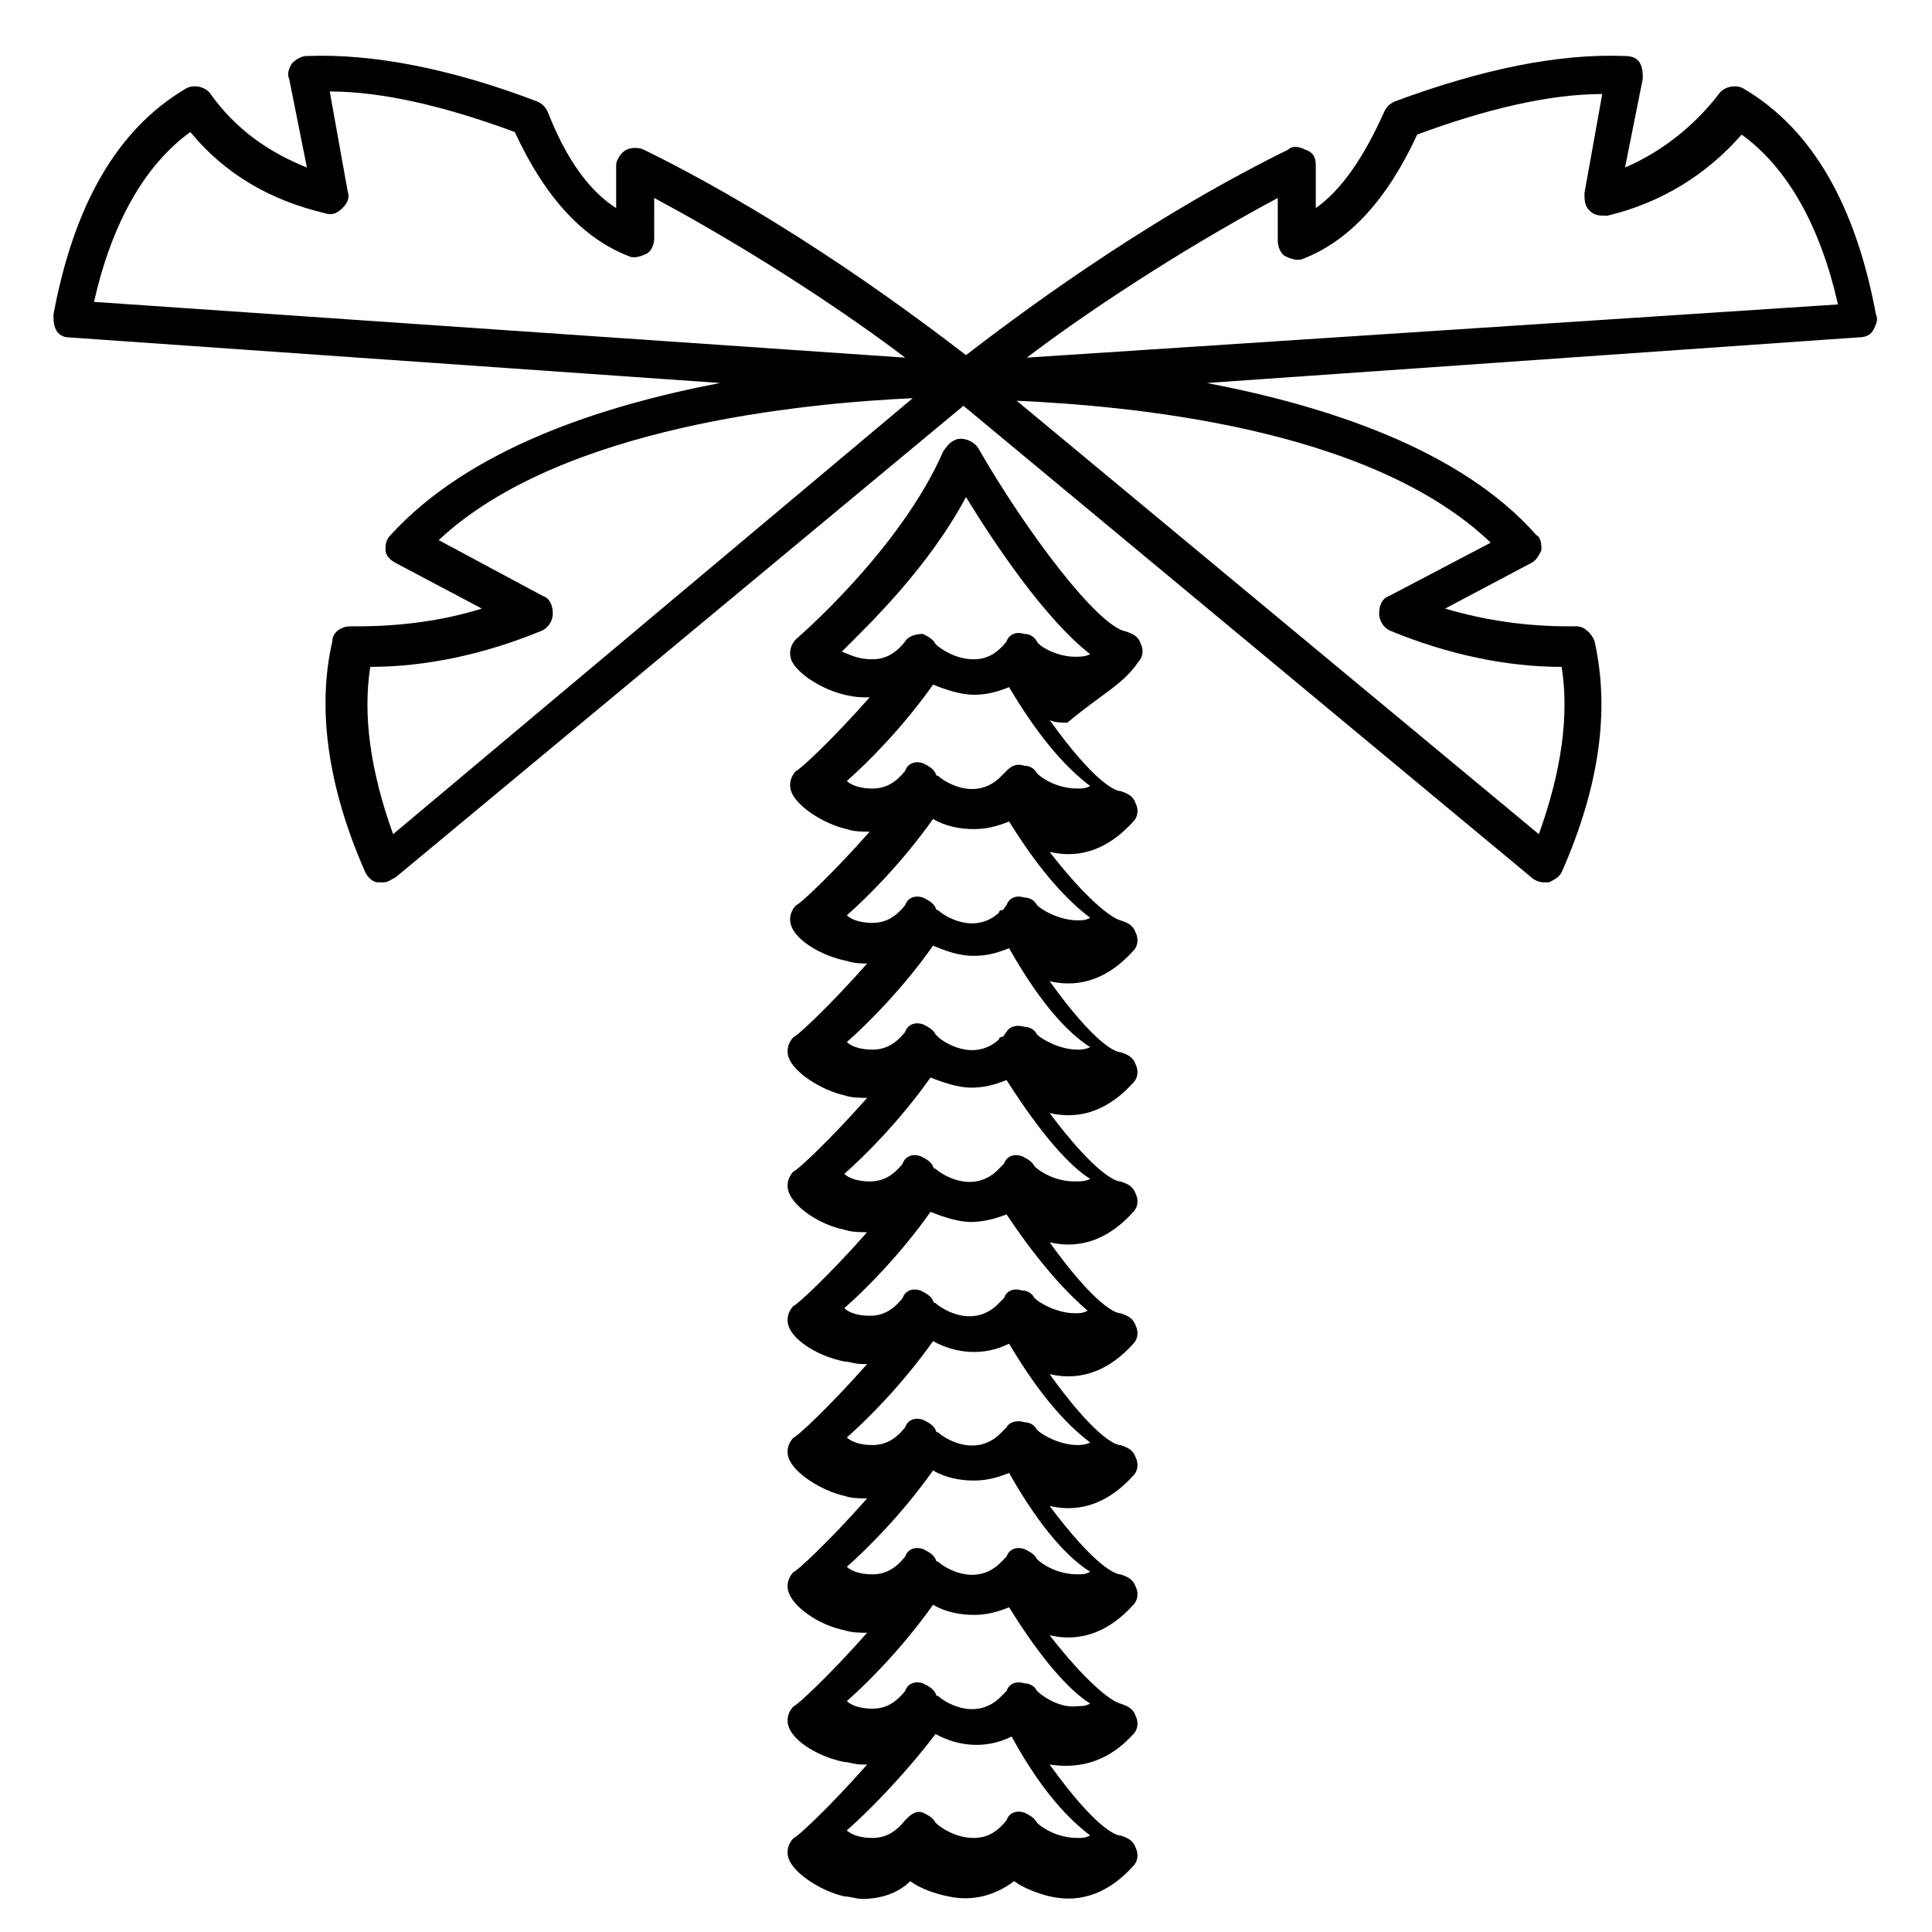
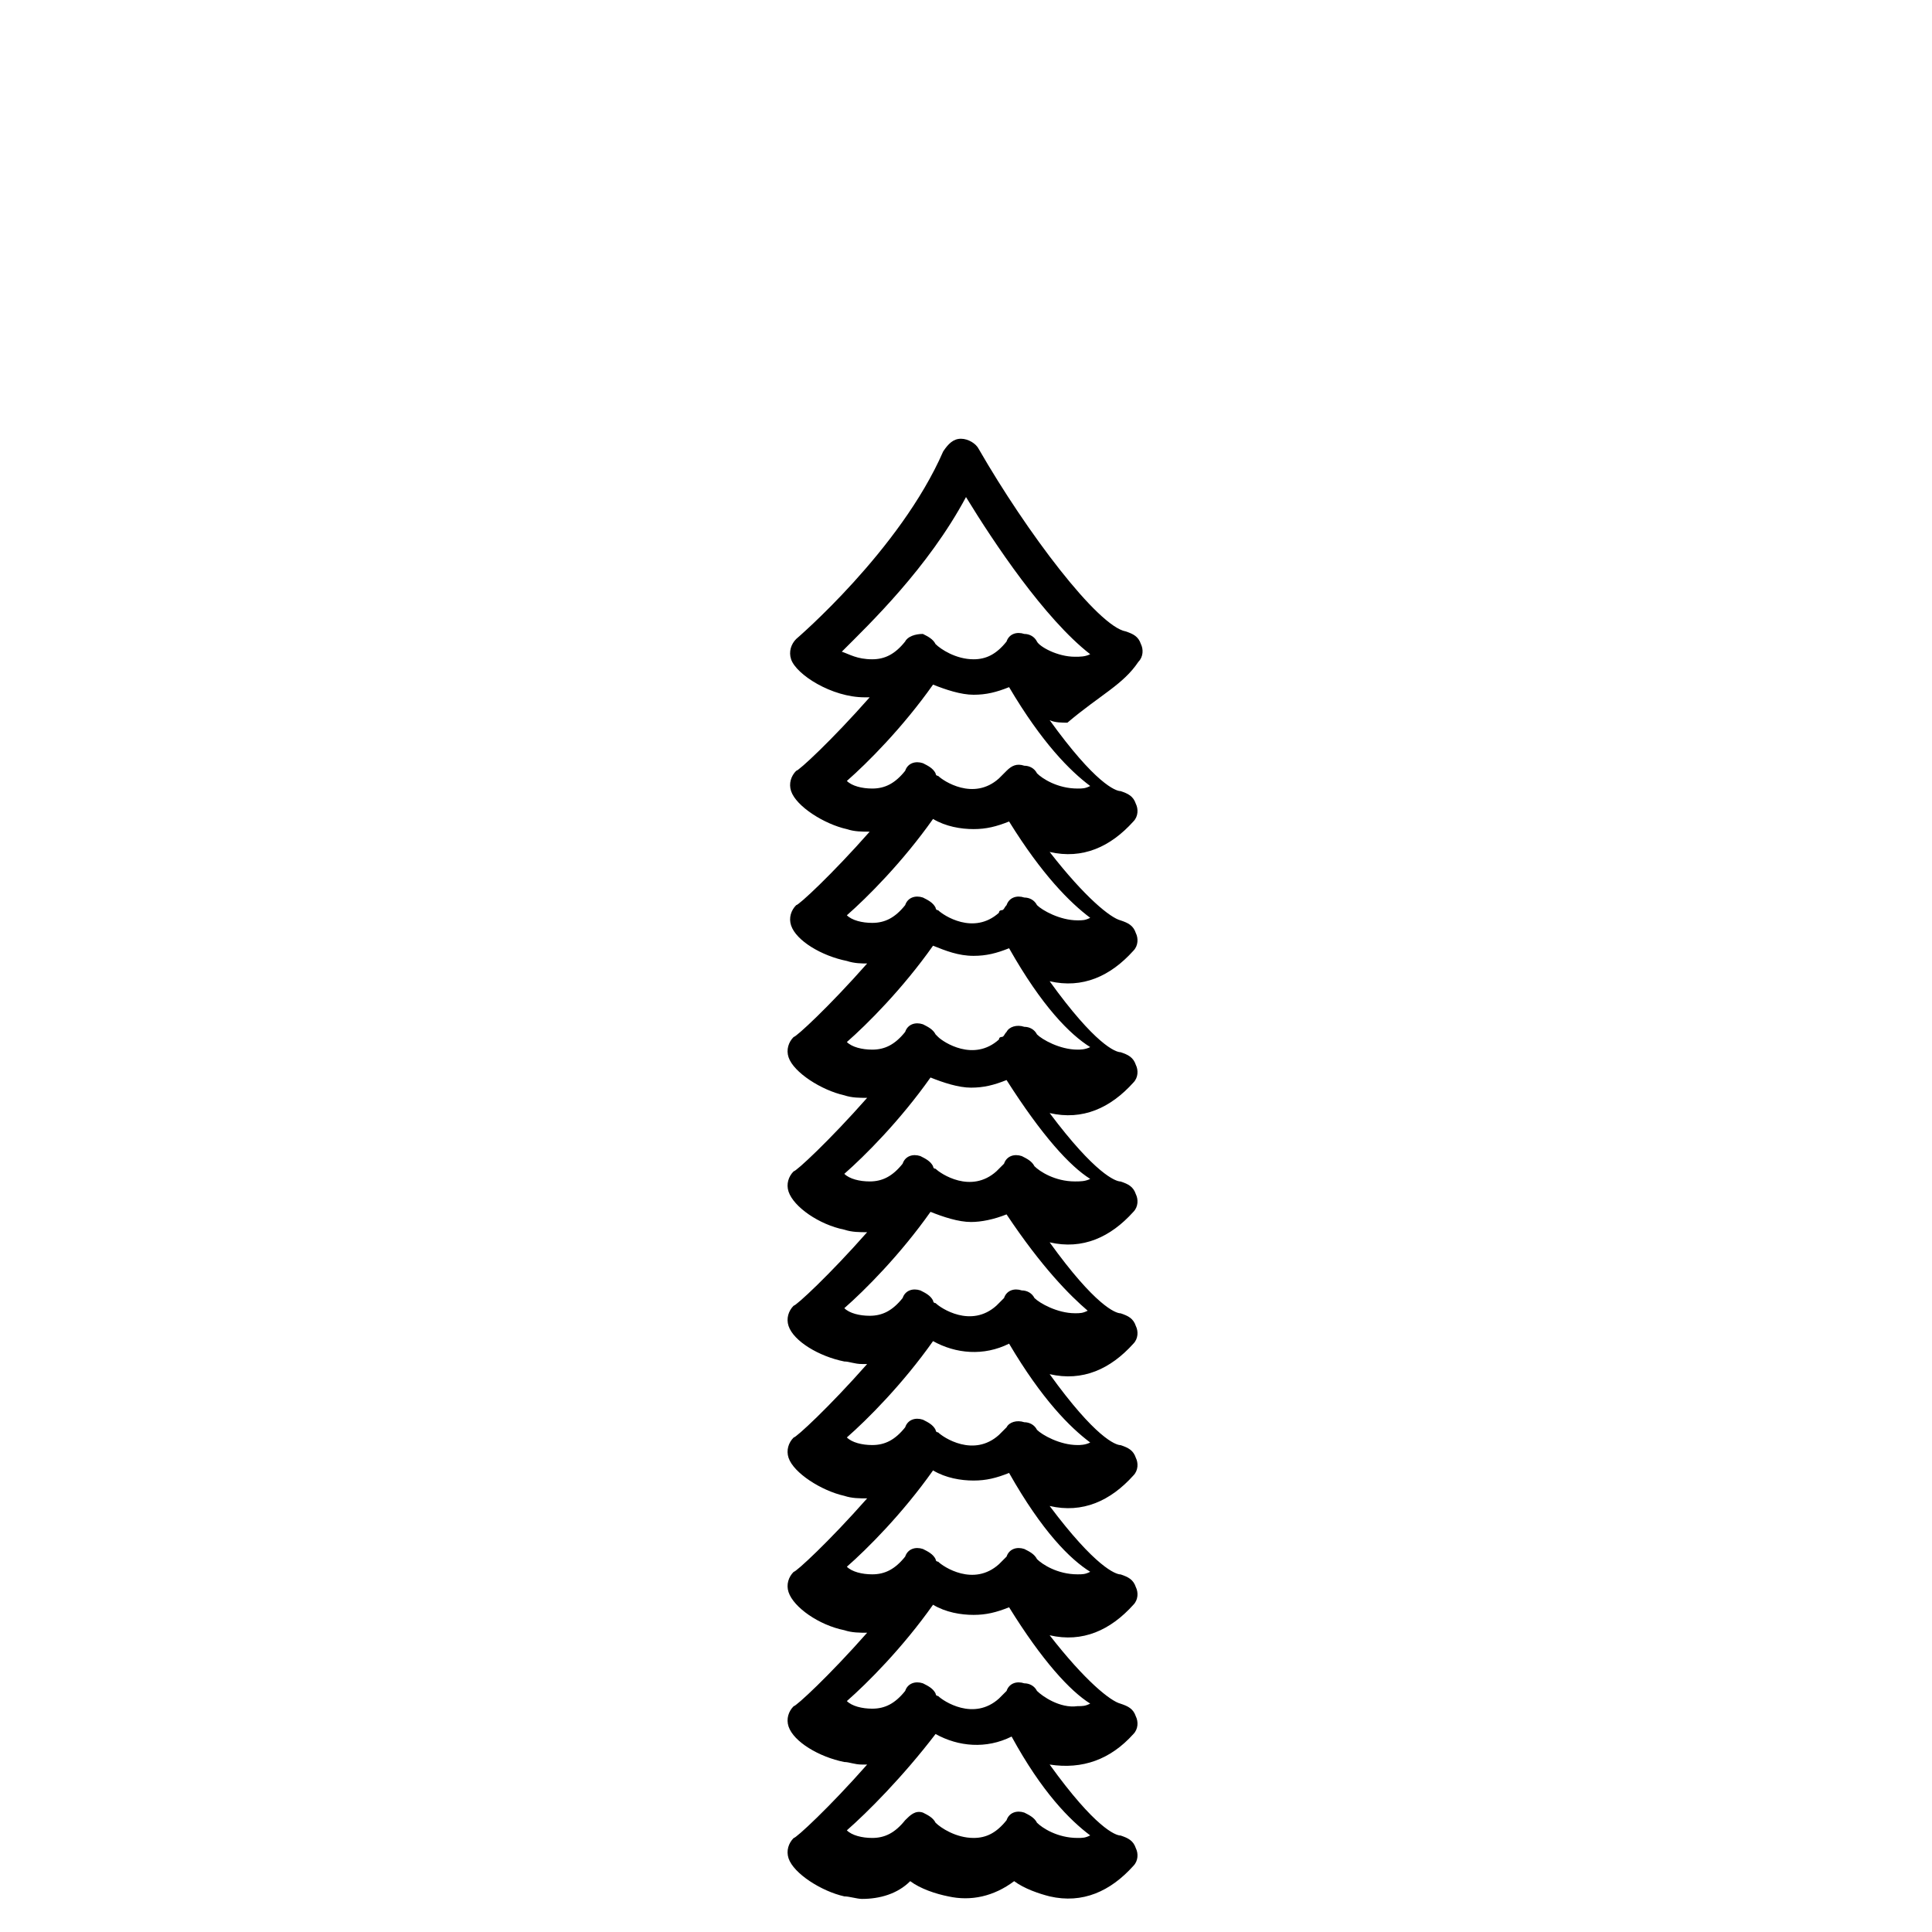
<svg xmlns="http://www.w3.org/2000/svg" fill="#000000" width="800px" height="800px" version="1.1" viewBox="144 144 512 512">
  <g>
    <path d="m445.68 319.39c1.344-1.344 1.344-3.359 0.672-4.703-0.672-2.016-2.016-2.688-4.031-3.359-7.391-1.344-26.199-26.199-38.961-48.367-0.672-1.344-2.688-2.688-4.703-2.688s-3.359 1.344-4.703 3.359c-11.418 26.199-38.961 49.711-38.961 49.711-1.344 1.344-2.016 3.359-1.344 5.375 1.344 4.031 10.746 10.078 19.48 10.078h1.344c-10.078 11.418-18.809 19.48-19.48 19.48-1.344 1.344-2.016 3.359-1.344 5.375 1.344 4.031 8.734 8.734 14.777 10.078 2.016 0.672 4.031 0.672 6.047 0.672-10.078 11.418-18.809 19.48-19.48 19.48-1.344 1.344-2.016 3.359-1.344 5.375 1.344 4.031 8.062 8.062 14.777 9.406 2.016 0.672 4.031 0.672 5.375 0.672-10.078 11.418-18.809 19.48-19.48 19.48-1.344 1.344-2.016 3.359-1.344 5.375 1.344 4.031 8.734 8.734 14.777 10.078 2.016 0.672 4.031 0.672 6.047 0.672-10.078 11.418-18.809 19.48-19.48 19.48-1.344 1.344-2.016 3.359-1.344 5.375 1.344 4.031 8.062 8.734 14.777 10.078 2.016 0.672 4.031 0.672 6.047 0.672-10.078 11.418-18.809 19.48-19.48 19.48-1.344 1.344-2.016 3.359-1.344 5.375 1.344 4.031 8.062 8.062 14.777 9.406 1.344 0 2.688 0.672 4.703 0.672h1.344c-10.078 11.418-18.809 19.48-19.48 19.48-1.344 1.344-2.016 3.359-1.344 5.375 1.344 4.031 8.734 8.734 14.777 10.078 2.016 0.672 4.031 0.672 6.047 0.672-10.078 11.418-18.809 19.48-19.48 19.48-1.344 1.344-2.016 3.359-1.344 5.375 1.344 4.031 8.062 8.734 14.777 10.078 2.016 0.672 4.031 0.672 6.047 0.672-10.078 11.418-18.809 19.48-19.48 19.48-1.344 1.344-2.016 3.359-1.344 5.375 1.344 4.031 8.062 8.062 14.777 9.406 1.344 0 2.688 0.672 4.703 0.672h1.344c-10.078 11.418-18.809 19.48-19.48 19.48-1.344 1.344-2.016 3.359-1.344 5.375 1.344 4.031 8.734 8.734 14.777 10.078 1.344 0 3.359 0.672 4.703 0.672 4.703 0 9.406-1.344 12.762-4.703 2.688 2.016 6.719 3.359 10.078 4.031 6.047 1.344 12.09 0 17.465-4.031 2.688 2.016 6.719 3.359 9.406 4.031 8.734 2.016 16.121-1.344 22.168-8.062 1.344-1.344 1.344-3.359 0.672-4.703-0.672-2.016-2.016-2.688-4.031-3.359-1.344 0-6.719-2.016-18.809-18.809 8.734 1.344 16.121-1.344 22.168-8.062 1.344-1.344 1.344-3.359 0.672-4.703-0.672-2.016-2.016-2.688-4.031-3.359-2.688-0.672-9.406-6.047-18.809-18.137 8.734 2.016 16.121-1.344 22.168-8.062 1.344-1.344 1.344-3.359 0.672-4.703-0.672-2.016-2.016-2.688-4.031-3.359-1.344 0-6.719-2.016-18.809-18.137 8.734 2.016 16.121-1.344 22.168-8.062 1.344-1.344 1.344-3.359 0.672-4.703-0.672-2.016-2.016-2.688-4.031-3.359-1.344 0-6.719-2.016-18.809-18.809 8.734 2.016 16.121-1.344 22.168-8.062 1.344-1.344 1.344-3.359 0.672-4.703-0.672-2.016-2.016-2.688-4.031-3.359-1.344 0-6.719-2.016-18.809-18.809 8.734 2.016 16.121-1.344 22.168-8.062 1.344-1.344 1.344-3.359 0.672-4.703-0.672-2.016-2.016-2.688-4.031-3.359-1.344 0-6.719-2.016-18.809-18.137 8.734 2.016 16.121-1.344 22.168-8.062 1.344-1.344 1.344-3.359 0.672-4.703-0.672-2.016-2.016-2.688-4.031-3.359-1.344 0-6.719-2.016-18.809-18.809 8.734 2.016 16.121-1.344 22.168-8.062 1.344-1.344 1.344-3.359 0.672-4.703-0.672-2.016-2.016-2.688-4.031-3.359-2.688-0.672-9.406-6.047-18.809-18.137 8.734 2.016 16.121-1.344 22.168-8.062 1.344-1.344 1.344-3.359 0.672-4.703-0.672-2.016-2.016-2.688-4.031-3.359-1.344 0-6.719-2.016-18.809-18.809 1.344 0.672 3.359 0.672 4.703 0.672 8.734-7.394 14.781-10.082 18.809-16.125zm-78.594-2.688c7.391-7.391 22.84-22.168 32.914-40.977 7.391 12.09 20.824 32.242 32.914 41.648-1.344 0.672-2.688 0.672-4.031 0.672-4.703 0-9.406-2.688-10.078-4.031s-2.016-2.016-3.359-2.016c-2.016-0.672-4.031 0-4.703 2.016-2.688 3.359-5.375 4.703-8.734 4.703-4.703 0-8.734-2.688-10.078-4.031-0.672-1.344-2.016-2.016-3.359-2.688-2.016 0-4.031 0.672-4.703 2.016-2.688 3.359-5.375 4.703-8.734 4.703-4.016 0-6.031-1.344-8.047-2.016zm65.832 313.7c-1.344 0.672-2.016 0.672-3.359 0.672-5.375 0-9.406-2.688-10.746-4.031-0.672-1.344-2.016-2.016-3.359-2.688-2.016-0.672-4.031 0-4.703 2.016-2.688 3.359-5.375 4.703-8.734 4.703-4.703 0-8.734-2.688-10.078-4.031-0.672-1.344-2.016-2.016-3.359-2.688-2.016-0.672-3.359 0.672-4.703 2.016-2.688 3.359-5.375 4.703-8.734 4.703-2.688 0-5.375-0.672-6.719-2.016 5.375-4.703 14.777-14.105 23.512-25.527 6.047 3.359 13.434 4.031 20.152 0.672 8.07 14.781 15.457 22.168 20.832 26.199zm0-34.93c-1.344 0.672-2.016 0.672-3.359 0.672-4.703 0.672-9.406-2.688-10.746-4.031-0.672-1.344-2.016-2.016-3.359-2.016-2.016-0.672-4.031 0-4.703 2.016-0.672 0.672-1.344 1.344-2.016 2.016-6.719 6.047-14.777 0.672-16.121-0.672-0.672 0-0.672-0.672-0.672-0.672-0.672-1.344-2.016-2.016-3.359-2.688-2.016-0.672-4.031 0-4.703 2.016-2.688 3.359-5.375 4.703-8.734 4.703-2.688 0-5.375-0.672-6.719-2.016 5.375-4.703 14.777-14.105 22.84-25.527 3.359 2.016 7.391 2.688 10.746 2.688 3.359 0 6.047-0.672 9.406-2.016 8.738 14.109 16.125 22.168 21.5 25.527zm0-34.93c-1.344 0.672-2.016 0.672-3.359 0.672-5.375 0-9.406-2.688-10.746-4.031-0.672-1.344-2.016-2.016-3.359-2.688-2.016-0.672-4.031 0-4.703 2.016l-2.016 2.016c-6.719 6.047-14.777 0.672-16.121-0.672-0.672 0-0.672-0.672-0.672-0.672-0.672-1.344-2.016-2.016-3.359-2.688-2.016-0.672-4.031 0-4.703 2.016-2.688 3.359-5.375 4.703-8.734 4.703-2.688 0-5.375-0.672-6.719-2.016 5.375-4.703 14.777-14.105 22.84-25.527 3.359 2.016 7.391 2.688 10.746 2.688 3.359 0 6.047-0.672 9.406-2.016 8.738 15.449 16.125 22.84 21.5 26.199zm0-34.262c-1.344 0.672-2.688 0.672-3.359 0.672-4.703 0-9.406-2.688-10.746-4.031-0.672-1.344-2.016-2.016-3.359-2.016-2.016-0.672-4.031 0-4.703 1.344l-2.016 2.016c-6.719 6.047-14.777 0.672-16.121-0.672-0.672 0-0.672-0.672-0.672-0.672-0.672-1.344-2.016-2.016-3.359-2.688-2.016-0.672-4.031 0-4.703 2.016-2.688 3.359-5.375 4.703-8.734 4.703-2.688 0-5.375-0.672-6.719-2.016 5.375-4.703 14.777-14.105 22.84-25.527 6.047 3.359 13.434 4.031 20.152 0.672 8.738 14.781 16.125 22.172 21.5 26.199zm-0.672-34.93c-1.344 0.672-2.016 0.672-3.359 0.672-4.703 0-9.406-2.688-10.746-4.031-0.672-1.344-2.016-2.016-3.359-2.016-2.016-0.672-4.031 0-4.703 2.016l-2.016 2.016c-6.719 6.047-14.777 0.672-16.121-0.672-0.672 0-0.672-0.672-0.672-0.672-0.672-1.344-2.016-2.016-3.359-2.688-2.016-0.672-4.031 0-4.703 2.016-2.688 3.359-5.375 4.703-8.734 4.703-2.688 0-5.375-0.672-6.719-2.016 5.375-4.703 14.777-14.105 22.84-25.527 3.359 1.344 7.391 2.688 10.746 2.688 2.688 0 6.047-0.672 9.406-2.016 9.41 14.109 16.797 21.496 21.5 25.527zm0.672-34.93c-1.344 0.672-2.688 0.672-4.031 0.672-5.375 0-9.406-2.688-10.746-4.031-0.672-1.344-2.016-2.016-3.359-2.688-2.016-0.672-4.031 0-4.703 2.016l-2.016 2.016c-6.719 6.047-14.777 0.672-16.121-0.672-0.672 0-0.672-0.672-0.672-0.672-0.672-1.344-2.016-2.016-3.359-2.688-2.016-0.672-4.031 0-4.703 2.016-2.688 3.359-5.375 4.703-8.734 4.703-2.688 0-5.375-0.672-6.719-2.016 5.375-4.703 14.777-14.105 22.84-25.527 3.359 1.344 7.391 2.688 10.746 2.688 3.359 0 6.047-0.672 9.406-2.016 9.41 14.777 16.797 22.84 22.172 26.199zm0-34.93c-1.344 0.672-2.688 0.672-3.359 0.672-4.703 0-9.406-2.688-10.746-4.031-0.672-1.344-2.016-2.016-3.359-2.016-2.016-0.672-4.031 0-4.703 1.344-0.672 0.672-0.672 1.344-1.344 1.344 0 0-0.672 0-0.672 0.672-6.719 6.047-14.777 0.672-16.121-0.672l-0.672-0.672c-0.672-1.344-2.016-2.016-3.359-2.688-2.016-0.672-4.031 0-4.703 2.016-2.688 3.359-5.375 4.703-8.734 4.703-2.688 0-5.375-0.672-6.719-2.016 5.375-4.703 14.777-14.105 22.84-25.527 3.359 1.344 6.719 2.688 10.746 2.688 3.359 0 6.047-0.672 9.406-2.016 8.738 15.449 16.125 22.84 21.5 26.199zm0-34.262c-1.344 0.672-2.016 0.672-3.359 0.672-4.703 0-9.406-2.688-10.746-4.031-0.672-1.344-2.016-2.016-3.359-2.016-2.016-0.672-4.031 0-4.703 2.016-0.672 0.672-0.672 1.344-1.344 1.344 0 0-0.672 0-0.672 0.672-6.719 6.047-14.777 0.672-16.121-0.672-0.672 0-0.672-0.672-0.672-0.672-0.672-1.344-2.016-2.016-3.359-2.688-2.016-0.672-4.031 0-4.703 2.016-2.688 3.359-5.375 4.703-8.734 4.703-2.688 0-5.375-0.672-6.719-2.016 5.375-4.703 14.777-14.105 22.84-25.527 3.359 2.016 7.391 2.688 10.746 2.688 3.359 0 6.047-0.672 9.406-2.016 8.738 14.109 16.125 21.496 21.5 25.527zm0-34.93c-1.344 0.672-2.016 0.672-3.359 0.672-5.375 0-9.406-2.688-10.746-4.031-0.672-1.344-2.016-2.016-3.359-2.016-2.016-0.672-3.359 0-4.703 1.344-0.672 0.672-1.344 1.344-2.016 2.016-6.719 6.047-14.777 0.672-16.121-0.672-0.672 0-0.672-0.672-0.672-0.672-0.672-1.344-2.016-2.016-3.359-2.688-2.016-0.672-4.031 0-4.703 2.016-2.688 3.359-5.375 4.703-8.734 4.703-2.688 0-5.375-0.672-6.719-2.016 5.375-4.703 14.777-14.105 22.84-25.527 3.359 1.344 7.391 2.688 10.746 2.688 3.359 0 6.047-0.672 9.406-2.016 8.738 14.781 16.125 22.168 21.5 26.199z" />
-     <path d="m640.48 231.39c0.672-1.344 1.344-2.688 0.672-4.031-5.375-28.887-16.793-49.039-34.93-59.785-2.016-1.344-5.375-0.672-6.719 1.344-6.719 8.734-15.449 15.449-24.855 19.48l4.703-23.512c0-1.344 0-2.688-0.672-4.031s-2.016-2.016-4.031-2.016c-17.465-0.672-37.617 3.359-61.129 12.09-1.344 0.672-2.016 1.344-2.688 2.688-5.375 12.09-11.418 20.824-18.137 25.527v-11.418c0-2.016-0.672-3.359-2.688-4.031-1.344-0.672-3.359-1.344-4.703 0-39.633 19.48-73.891 45.68-85.312 54.41-11.418-8.734-45.68-34.93-85.312-54.41-1.344-0.672-3.359-0.672-4.703 0-1.344 0.672-2.688 2.688-2.688 4.031v11.418c-7.391-4.703-13.434-13.434-18.137-25.527-0.672-1.344-1.344-2.016-2.688-2.688-22.84-8.734-43.664-12.762-61.129-12.09-1.344 0-2.688 0.672-4.031 2.016-0.672 1.344-1.344 2.688-0.672 4.031l4.707 23.512c-10.074-4.031-18.809-10.074-25.527-19.48-1.34-2.016-4.699-2.688-6.715-1.344-18.137 10.75-29.559 30.902-34.93 59.785 0 1.344 0 2.688 0.672 4.031s2.016 2.016 3.359 2.016l172.64 12.09c-31.57 6.047-66.504 17.465-87.328 40.305-1.344 1.344-1.344 2.688-1.344 4.031s1.344 2.688 2.688 3.359l22.84 12.09c-10.746 3.359-22.168 4.703-32.914 4.703h-2.016c-2.016 0-4.703 1.344-4.703 4.031-4.031 17.465-1.344 38.289 8.734 61.129 0.672 1.344 2.016 2.688 3.359 2.688h1.344c1.344 0 2.016-0.672 3.359-1.344l150.47-124.95 150.47 124.95c0.672 0.672 2.016 1.344 3.359 1.344h1.344c1.344-0.672 2.688-1.344 3.359-2.688 10.078-22.84 12.762-42.992 8.734-61.129-0.672-2.016-2.688-4.031-4.703-4.031h-2.016c-10.746 0-21.496-1.344-32.914-4.703l22.84-12.09c1.344-0.672 2.016-2.016 2.688-3.359 0-1.344 0-3.359-1.344-4.031-20.152-22.84-55.754-34.258-87.328-40.305l172.64-12.09c2 0 3.344-0.672 4.016-2.016zm-446.04-52.398c9.406 11.418 21.496 18.137 35.602 21.496 2.016 0.672 3.359 0 4.703-1.344s2.016-2.688 1.344-4.703l-4.703-26.199c14.105 0 30.898 4.031 49.039 10.746 8.062 17.465 18.137 28.215 30.23 32.914 1.344 0.672 3.359 0 4.703-0.672s2.016-2.688 2.016-4.031l-0.004-10.738c27.543 14.777 52.395 31.57 66.504 42.32l-214.96-14.777c4.699-20.828 13.43-36.277 25.523-45.012zm53.738 186.07c-6.047-16.793-8.062-31.57-6.047-44.336 14.777 0 30.23-3.359 45.008-9.406 2.016-0.672 3.359-2.688 3.359-4.703s-0.672-4.031-2.688-4.703l-27.543-14.777c32.242-30.23 96.73-36.273 125.62-37.617zm264-63.145c-2.016 0.672-2.688 2.688-2.688 4.703s1.344 4.031 3.359 4.703c14.777 6.047 30.23 9.406 45.008 9.406 2.016 12.762 0 27.543-6.047 44.336l-138.38-114.87c28.887 1.344 93.371 6.719 125.62 37.617zm-96.059-63.141c14.105-10.746 38.961-27.543 66.504-42.32v11.418c0 1.344 0.672 3.359 2.016 4.031s3.359 1.344 4.703 0.672c12.09-4.703 22.168-15.449 30.23-32.914 18.137-6.719 34.93-10.746 49.039-10.746l-4.703 26.199c0 2.016 0 3.359 1.344 4.703s2.688 1.344 4.703 1.344c14.105-3.359 26.199-10.746 35.602-21.496 12.09 8.734 20.824 24.184 25.527 45.008z" />
  </g>
</svg>